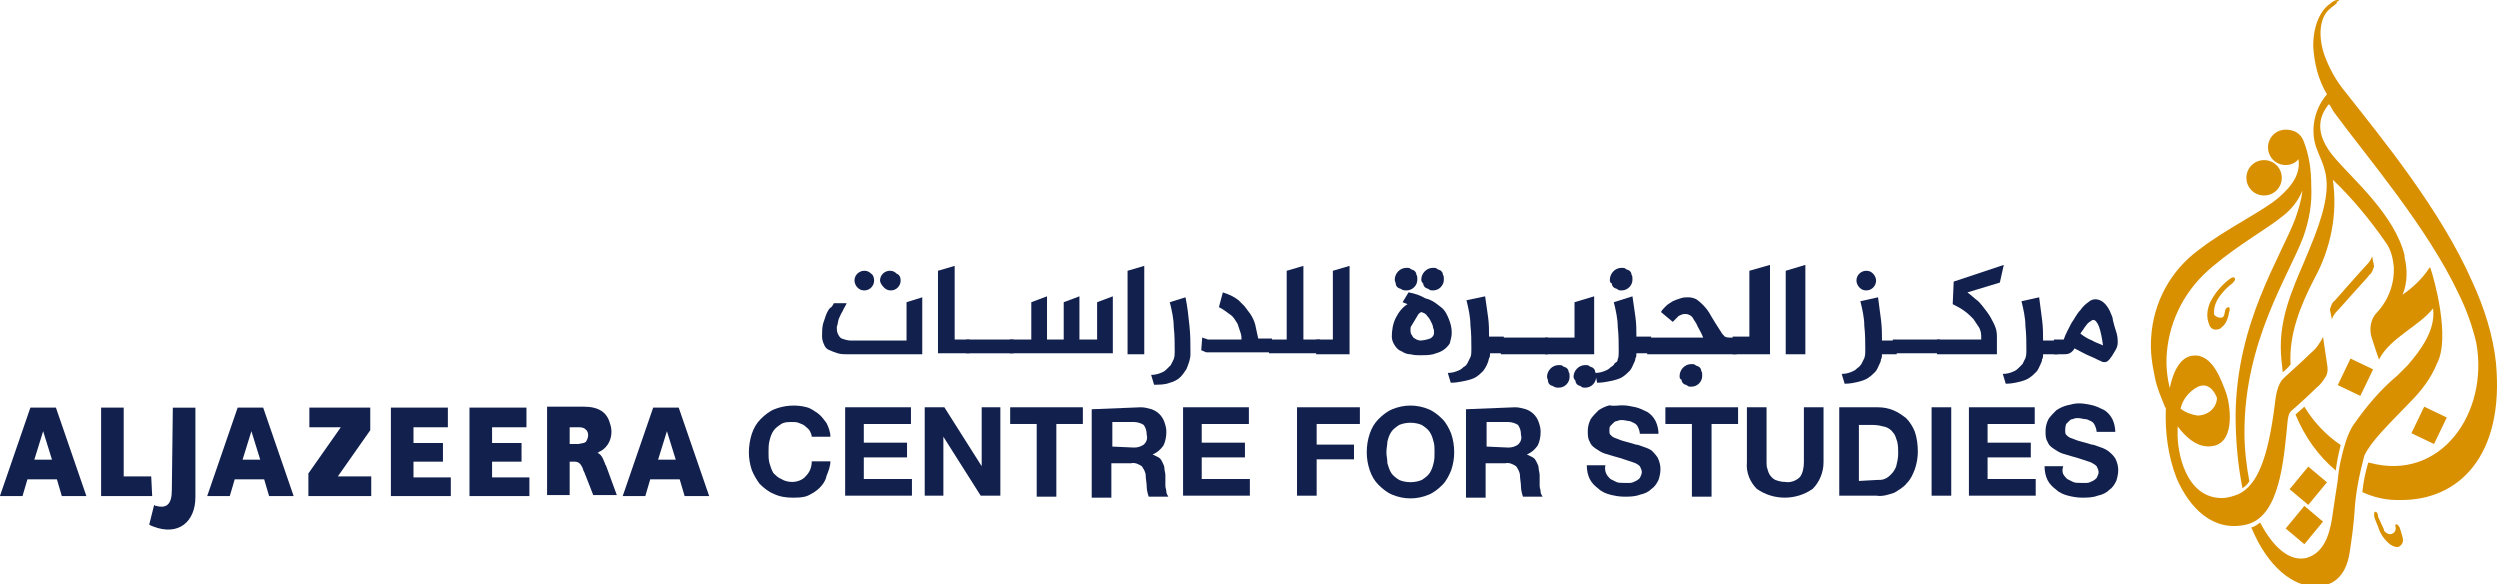
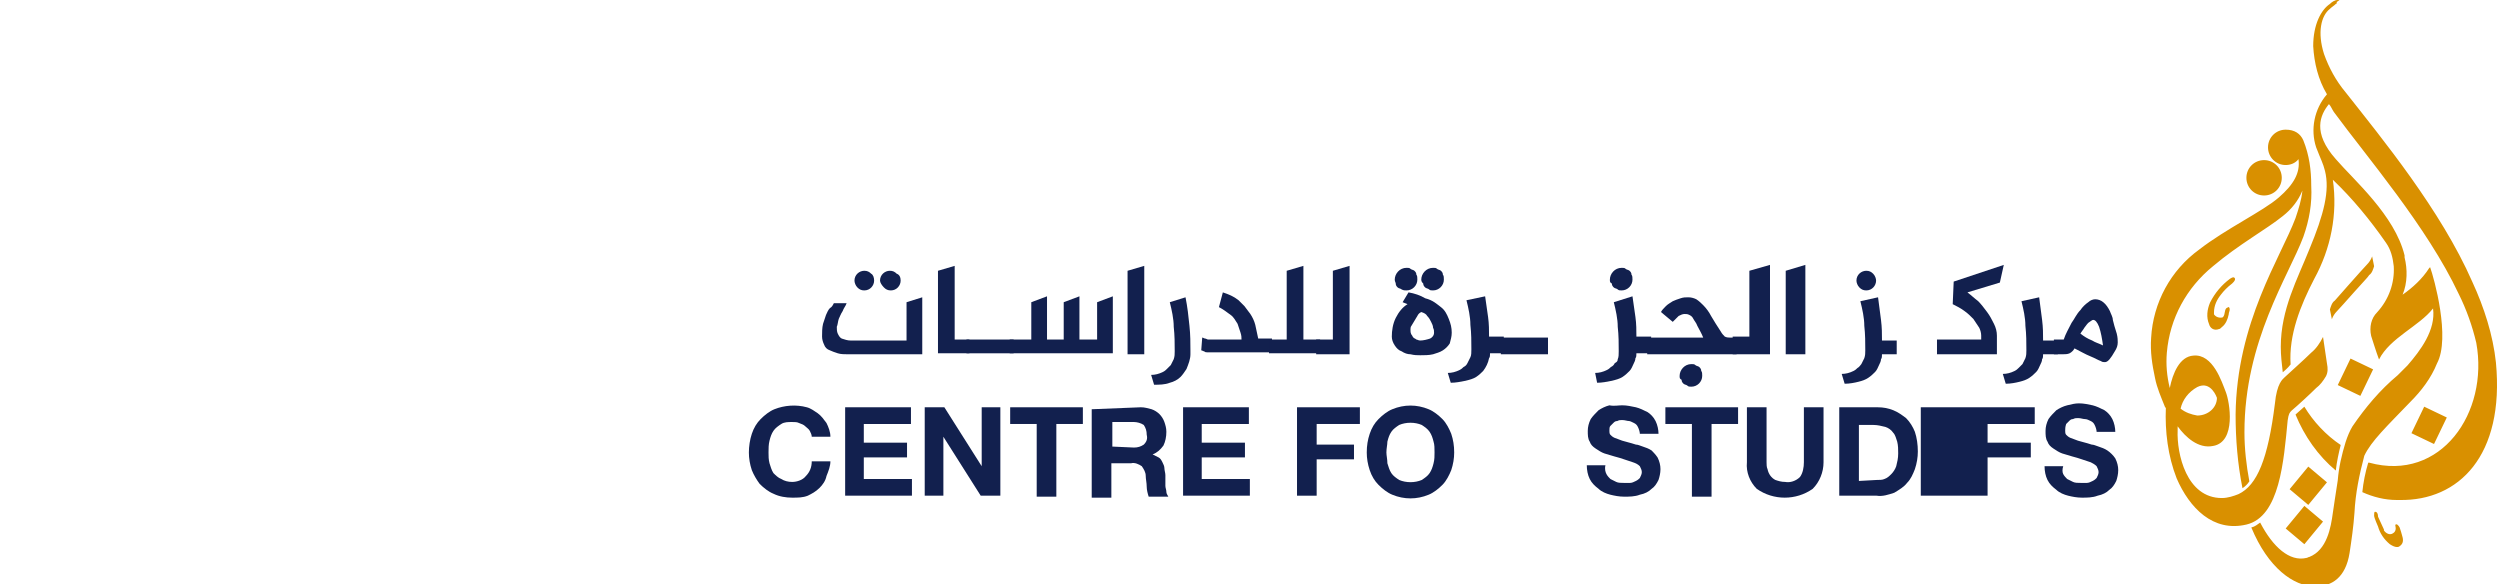
<svg xmlns="http://www.w3.org/2000/svg" version="1.1" id="Layer_1" x="0px" y="0px" viewBox="0 0 254.5 59.5" style="enable-background:new 0 0 254.5 59.5;" xml:space="preserve">
  <style type="text/css">
	.st0{fill:#12204E;}
	.st1{fill:#D99000;}
</style>
  <g id="AJS_Logo" transform="translate(-235.207 -117.603)">
    <g id="Group_942" transform="translate(311.443 158.864)">
      <g id="Group_941" transform="translate(0 0)">
        <path id="Path_11641" class="st0" d="M6.2,2.6C6.1,2.4,5.9,2.3,5.7,2.1C5.6,2,5.4,1.9,5.1,1.8C4.9,1.7,4.7,1.7,4.4,1.7     C4,1.7,3.6,1.7,3.3,1.9C3,2.1,2.7,2.3,2.5,2.6c-0.2,0.3-0.3,0.6-0.4,1C2,4,2,4.4,2,4.8c0,0.4,0,0.7,0.1,1.1     c0.1,0.3,0.2,0.7,0.4,1C2.7,7.1,3,7.4,3.3,7.5C3.6,7.7,4,7.8,4.4,7.8c0.5,0,1.1-0.2,1.4-0.6c0.4-0.4,0.6-0.9,0.6-1.5h1.9     c0,0.5-0.2,1-0.4,1.5C7.8,7.7,7.5,8.1,7.2,8.4C6.8,8.8,6.4,9,6,9.2C5.5,9.4,5,9.4,4.4,9.4c-0.6,0-1.3-0.1-1.9-0.4     c-0.5-0.2-1-0.6-1.4-1C0.8,7.6,0.5,7.1,0.3,6.6C0.1,6,0,5.4,0,4.8c0-0.6,0.1-1.3,0.3-1.9c0.2-0.6,0.5-1.1,0.9-1.5     c0.4-0.4,0.9-0.8,1.4-1c1-0.4,2.2-0.5,3.3-0.2C6.3,0.3,6.7,0.6,7,0.8c0.4,0.3,0.6,0.6,0.9,1c0.2,0.4,0.4,0.9,0.4,1.4H6.4     C6.4,3,6.3,2.8,6.2,2.6z" />
        <path id="Path_11642" class="st0" d="M16.5,0.2v1.7h-4.8v1.9h4.4v1.5h-4.4v2.2h4.9v1.7H9.8v-9L16.5,0.2z" />
        <path id="Path_11643" class="st0" d="M19.9,0.2l3.8,6h0v-6h1.9v9h-2l-3.8-6h0v6h-1.9v-9H19.9z" />
        <path id="Path_11644" class="st0" d="M26.6,1.9V0.2H34v1.7h-2.7v7.4h-2V1.9H26.6z" />
        <path id="Path_11645" class="st0" d="M39.9,0.2c0.4,0,0.7,0.1,1.1,0.2c0.3,0.1,0.6,0.3,0.8,0.5c0.2,0.2,0.4,0.5,0.5,0.8     c0.1,0.3,0.2,0.6,0.2,1c0,0.5-0.1,1-0.3,1.4c-0.3,0.4-0.6,0.7-1.1,0.9v0c0.2,0.1,0.4,0.2,0.6,0.3c0.2,0.1,0.3,0.3,0.4,0.5     c0.1,0.2,0.2,0.4,0.2,0.6c0,0.2,0.1,0.5,0.1,0.7c0,0.1,0,0.3,0,0.5c0,0.2,0,0.4,0,0.6c0,0.2,0.1,0.4,0.1,0.6     c0,0.2,0.1,0.3,0.2,0.5h-2c-0.1-0.3-0.2-0.7-0.2-1c0-0.4-0.1-0.8-0.1-1.1c0-0.4-0.2-0.7-0.4-1c-0.3-0.2-0.7-0.4-1.1-0.3h-2v3.5     h-2v-9L39.9,0.2z M39.2,4.3c0.4,0,0.7-0.1,1-0.3c0.3-0.3,0.4-0.6,0.3-1c0-0.4-0.1-0.7-0.3-1c-0.3-0.2-0.7-0.3-1-0.3H37v2.5     L39.2,4.3z" />
        <path id="Path_11646" class="st0" d="M50.9,0.2v1.7h-4.8v1.9h4.4v1.5h-4.4v2.2H51v1.7h-6.8v-9L50.9,0.2z" />
        <path id="Path_11647" class="st0" d="M62.2,0.2v1.7h-4.4V4h3.8v1.5h-3.8v3.7h-2v-9L62.2,0.2z" />
        <path id="Path_11648" class="st0" d="M63.2,2.9c0.2-0.6,0.5-1.1,0.9-1.5c0.4-0.4,0.9-0.8,1.4-1c1.2-0.5,2.5-0.5,3.7,0     c0.5,0.2,1,0.6,1.4,1c0.4,0.4,0.7,1,0.9,1.5c0.2,0.6,0.3,1.2,0.3,1.9c0,0.6-0.1,1.2-0.3,1.8c-0.2,0.5-0.5,1.1-0.9,1.5     c-0.4,0.4-0.9,0.8-1.4,1c-1.2,0.5-2.5,0.5-3.7,0c-0.5-0.2-1-0.6-1.4-1c-0.4-0.4-0.7-0.9-0.9-1.5C63,6,62.9,5.4,62.9,4.8     C62.9,4.1,63,3.5,63.2,2.9z M65,5.9c0.1,0.3,0.2,0.7,0.4,1c0.2,0.3,0.5,0.5,0.8,0.7c0.7,0.3,1.6,0.3,2.3,0     c0.3-0.2,0.6-0.4,0.8-0.7c0.2-0.3,0.3-0.6,0.4-1c0.1-0.4,0.1-0.7,0.1-1.1c0-0.4,0-0.8-0.1-1.1c-0.1-0.4-0.2-0.7-0.4-1     c-0.2-0.3-0.5-0.5-0.8-0.7c-0.7-0.3-1.6-0.3-2.3,0c-0.3,0.2-0.6,0.4-0.8,0.7c-0.2,0.3-0.3,0.6-0.4,1C65,4,64.9,4.4,64.9,4.8     C64.9,5.1,65,5.5,65,5.9L65,5.9z" />
-         <path id="Path_11649" class="st0" d="M78,0.2c0.4,0,0.7,0.1,1.1,0.2c0.3,0.1,0.6,0.3,0.8,0.5c0.2,0.2,0.4,0.5,0.5,0.8     c0.1,0.3,0.2,0.6,0.2,1c0,0.5-0.1,1-0.3,1.4c-0.3,0.4-0.6,0.7-1.1,0.9v0c0.2,0.1,0.4,0.2,0.6,0.3c0.2,0.1,0.3,0.3,0.4,0.5     c0.1,0.2,0.2,0.4,0.2,0.6c0,0.2,0.1,0.5,0.1,0.7c0,0.1,0,0.3,0,0.5c0,0.2,0,0.4,0,0.6c0,0.2,0.1,0.4,0.1,0.6     c0,0.2,0.1,0.3,0.2,0.5h-2c-0.1-0.3-0.2-0.7-0.2-1c0-0.4-0.1-0.8-0.1-1.1c0-0.4-0.2-0.7-0.4-1c-0.3-0.2-0.7-0.4-1.1-0.3h-2v3.5     h-2v-9L78,0.2z M77.3,4.3c0.4,0,0.7-0.1,1-0.3c0.3-0.3,0.4-0.6,0.3-1c0-0.4-0.1-0.7-0.3-1c-0.3-0.2-0.7-0.3-1-0.3h-2.2v2.5     L77.3,4.3z" />
        <path id="Path_11650" class="st0" d="M87.3,7c0.1,0.2,0.3,0.4,0.4,0.5c0.2,0.1,0.4,0.2,0.6,0.3c0.2,0.1,0.5,0.1,0.8,0.1     c0.2,0,0.4,0,0.6,0c0.2,0,0.4-0.1,0.6-0.2c0.2-0.1,0.3-0.2,0.4-0.3c0.1-0.2,0.2-0.4,0.2-0.6c0-0.2-0.1-0.4-0.2-0.6     C90.5,6,90.3,5.9,90,5.8c-0.3-0.1-0.6-0.2-0.9-0.3c-0.3-0.1-0.6-0.2-1-0.3c-0.3-0.1-0.7-0.2-1-0.3c-0.3-0.1-0.6-0.3-0.9-0.5     c-0.3-0.2-0.5-0.4-0.6-0.7c-0.2-0.3-0.2-0.7-0.2-1.1c0-0.4,0.1-0.8,0.3-1.2c0.2-0.3,0.5-0.6,0.8-0.9c0.3-0.2,0.7-0.4,1.1-0.5     C88.1,0.1,88.5,0,88.9,0c0.5,0,0.9,0.1,1.4,0.2c0.4,0.1,0.8,0.3,1.2,0.5c0.3,0.2,0.6,0.5,0.8,0.9c0.2,0.4,0.3,0.9,0.3,1.3h-1.9     c0-0.2-0.1-0.5-0.2-0.7c-0.1-0.2-0.2-0.3-0.4-0.4c-0.2-0.1-0.4-0.2-0.5-0.2c-0.2,0-0.4-0.1-0.7-0.1c-0.2,0-0.3,0-0.5,0.1     c-0.2,0-0.3,0.1-0.4,0.2c-0.1,0.1-0.2,0.2-0.3,0.3c-0.1,0.1-0.1,0.3-0.1,0.5c0,0.1,0,0.3,0.1,0.4c0.1,0.1,0.2,0.2,0.4,0.3     c0.3,0.1,0.5,0.2,0.8,0.3c0.3,0.1,0.8,0.2,1.4,0.4c0.2,0,0.4,0.1,0.7,0.2c0.3,0.1,0.6,0.2,0.9,0.4C92,4.7,92.3,5,92.5,5.3     c0.2,0.4,0.3,0.8,0.3,1.2c0,0.4-0.1,0.8-0.2,1.1c-0.2,0.4-0.4,0.7-0.7,0.9c-0.3,0.3-0.7,0.5-1.2,0.6c-0.5,0.2-1.1,0.2-1.6,0.2     c-0.5,0-1-0.1-1.4-0.2c-0.4-0.1-0.9-0.3-1.2-0.6c-0.4-0.3-0.7-0.6-0.9-1c-0.2-0.4-0.3-0.9-0.3-1.4h1.9C87.1,6.5,87.2,6.8,87.3,7z     " />
        <path id="Path_11651" class="st0" d="M93.3,1.9V0.2h7.4v1.7H98v7.4h-2V1.9H93.3z" />
        <path id="Path_11652" class="st0" d="M108.3,8.5c-1.7,1.2-4,1.2-5.7,0c-0.7-0.7-1.1-1.7-1-2.7V0.2h2v5.6c0,0.2,0,0.5,0.1,0.7     c0.1,0.5,0.4,0.9,0.8,1.1c0.3,0.1,0.6,0.2,1,0.2c0.5,0.1,1.1-0.1,1.5-0.5c0.3-0.4,0.4-1,0.4-1.5V0.2h2v5.6     C109.4,6.8,109,7.8,108.3,8.5z" />
        <path id="Path_11653" class="st0" d="M114.9,0.2c0.6,0,1.1,0.1,1.6,0.3c0.5,0.2,0.9,0.5,1.3,0.8c0.4,0.4,0.7,0.9,0.9,1.4     c0.2,0.6,0.3,1.3,0.3,2c0,0.6-0.1,1.2-0.3,1.8c-0.2,0.5-0.4,1-0.8,1.4c-0.3,0.4-0.8,0.7-1.3,1c-0.6,0.2-1.2,0.4-1.8,0.3H111v-9     L114.9,0.2z M114.8,7.6c0.3,0,0.6,0,0.8-0.1c0.3-0.1,0.5-0.3,0.7-0.5c0.2-0.2,0.4-0.5,0.5-0.8c0.1-0.4,0.2-0.8,0.2-1.3     c0-0.4,0-0.8-0.1-1.2c-0.1-0.3-0.2-0.7-0.4-0.9c-0.2-0.3-0.5-0.5-0.8-0.6c-0.4-0.1-0.8-0.2-1.2-0.2H113v5.7L114.8,7.6z" />
-         <path id="Path_11654" class="st0" d="M122.4,0.2v9h-2v-9H122.4z" />
-         <path id="Path_11655" class="st0" d="M130.9,0.2v1.7h-4.8v1.9h4.4v1.5h-4.4v2.2h4.9v1.7h-6.8v-9L130.9,0.2z" />
+         <path id="Path_11655" class="st0" d="M130.9,0.2v1.7h-4.8v1.9h4.4v1.5h-4.4v2.2v1.7h-6.8v-9L130.9,0.2z" />
        <path id="Path_11656" class="st0" d="M133.8,7c0.1,0.2,0.3,0.4,0.4,0.5c0.2,0.1,0.4,0.2,0.6,0.3c0.2,0.1,0.5,0.1,0.8,0.1     c0.2,0,0.4,0,0.6,0c0.2,0,0.4-0.1,0.6-0.2c0.2-0.1,0.3-0.2,0.4-0.3c0.1-0.2,0.2-0.4,0.2-0.6c0-0.2-0.1-0.4-0.2-0.6     c-0.2-0.2-0.4-0.3-0.6-0.4c-0.3-0.1-0.6-0.2-0.9-0.3c-0.3-0.1-0.6-0.2-1-0.3c-0.3-0.1-0.7-0.2-1-0.3c-0.3-0.1-0.6-0.3-0.9-0.5     c-0.3-0.2-0.5-0.4-0.6-0.7c-0.2-0.3-0.2-0.7-0.2-1.1c0-0.4,0.1-0.8,0.3-1.2c0.2-0.3,0.5-0.6,0.8-0.9c0.3-0.2,0.7-0.4,1.1-0.5     c0.4-0.1,0.8-0.2,1.2-0.2c0.5,0,0.9,0.1,1.4,0.2c0.4,0.1,0.8,0.3,1.2,0.5c0.3,0.2,0.6,0.5,0.8,0.9c0.2,0.4,0.3,0.9,0.3,1.3h-1.9     c0-0.2-0.1-0.5-0.2-0.7c-0.1-0.2-0.2-0.3-0.4-0.4c-0.2-0.1-0.4-0.2-0.6-0.2c-0.2,0-0.4-0.1-0.7-0.1c-0.2,0-0.3,0-0.5,0.1     c-0.2,0-0.3,0.1-0.4,0.2c-0.1,0.1-0.2,0.2-0.3,0.3C134,2.2,134,2.4,134,2.6c0,0.1,0,0.3,0.1,0.4c0.1,0.1,0.2,0.2,0.4,0.3     c0.3,0.1,0.5,0.2,0.8,0.3c0.3,0.1,0.8,0.2,1.4,0.4c0.2,0,0.4,0.1,0.7,0.2c0.3,0.1,0.6,0.2,0.9,0.4c0.3,0.2,0.6,0.5,0.8,0.8     c0.2,0.4,0.3,0.8,0.3,1.2c0,0.4-0.1,0.8-0.2,1.1c-0.2,0.4-0.4,0.7-0.7,0.9c-0.3,0.3-0.7,0.5-1.2,0.6c-0.5,0.2-1.1,0.2-1.6,0.2     c-0.5,0-1-0.1-1.4-0.2c-0.4-0.1-0.9-0.3-1.2-0.6c-0.4-0.3-0.7-0.6-0.9-1c-0.2-0.4-0.3-0.9-0.3-1.4h1.9     C133.7,6.5,133.7,6.8,133.8,7z" />
      </g>
    </g>
    <g id="Group_943" transform="translate(454.391 117.603)">
      <path id="Path_11657" class="st1" d="M22.6,52.1c-0.1,0-0.1,0.2-0.1,0.4s0.4,1.1,0.4,1.1c0.2,0.7,0.6,1.3,1.2,1.8    c0.6,0.4,0.9,0.3,1,0.2c0.3-0.2,0.4-0.5,0.3-0.9c-0.1-0.4-0.2-0.7-0.3-1c-0.1-0.2-0.3-0.4-0.4-0.3c-0.1,0,0,0.2,0,0.4    c0,0.2-0.1,0.4-0.3,0.5c-0.3,0.2-0.7,0-0.9-0.3c0,0,0-0.1,0-0.1c-0.2-0.4-0.4-0.9-0.6-1.3C22.9,52.3,22.8,52.1,22.6,52.1    C22.6,52.1,22.6,52.1,22.6,52.1 M13.5,53.8l1.9,1.6l1.9-2.3l-1.9-1.6L13.5,53.8z M13.9,49.8l1.9,1.6l1.9-2.3l-1.9-1.6L13.9,49.8z     M26.3,44.1l2.3,1.1l1.3-2.7l-2.3-1.1L26.3,44.1z M14.5,42.2c0.9,2.2,2.3,4.2,4.1,5.7c0.1-0.9,0.3-1.8,0.5-2.6    c-1.5-1-2.8-2.4-3.7-3.9L14.5,42.2z M18.8,39.2l2.3,1.1l1.3-2.7l-2.3-1.1L18.8,39.2z M7.8,28.4c-0.8,0.6-1.5,1.4-2,2.4    c-0.3,0.7-0.4,1.5-0.1,2.2c0.1,0.4,0.5,0.7,1,0.5c0.1,0,0.2-0.1,0.3-0.2C7.4,33,7.6,32.5,7.7,32c0-0.2,0.1-0.3,0.1-0.5    c0-0.2-0.1-0.3-0.2-0.2c-0.4,0.1-0.2,0.7-0.5,1c-0.3,0.1-0.7,0-0.9-0.3c0-0.1,0-0.1,0-0.2c0-0.7,0.3-1.3,0.7-1.8    c0.3-0.4,0.7-0.8,1.1-1.1c0,0,0.5-0.4,0.3-0.6c0,0,0,0,0,0C8.2,28.1,7.8,28.4,7.8,28.4 M21.8,26.9c-0.2,0.2-1,1.1-1.8,2l-1.5,1.7    c-0.3,0.2-0.4,0.6-0.5,0.9l0.2,1c0.1-0.3,0.3-0.6,0.5-0.8c0.2-0.2,1-1.1,1.8-2c0.7-0.8,1.4-1.5,1.5-1.7c0.3-0.2,0.4-0.6,0.5-0.9    l-0.2-1C22.2,26.4,22,26.7,21.8,26.9 M2.8,41.6c0.2-0.9,0.8-1.7,1.7-2.2c1.4-0.7,2,1.1,2,1.1c0,1-0.9,1.8-2,1.8    C3.9,42.2,3.3,42,2.8,41.6 M13.5,13.2c-1,0-1.8,0.8-1.8,1.8s0.8,1.8,1.8,1.8c0.5,0,1-0.2,1.3-0.6l0,0c0.2,1.4-0.5,2.6-2,3.9    c-1.6,1.4-5.4,3.2-8.1,5.3c-2.9,2.1-4.7,5.4-4.9,9c-0.1,1.4,0.1,2.7,0.4,4.1c0.2,1,0.6,1.9,1,2.9c0,0,0,0.1,0.1,0.1    c-0.1,2.4,0.2,4.9,1.1,7.2c1.3,3,3.7,5.5,7.1,4.7c3.4-0.8,3.8-6.5,4.2-10.6c0.1-0.7,0.2-0.8,0.4-1c0.6-0.5,1.9-1.7,2.5-2.3    c0.4-0.3,0.7-0.7,1-1.2c0.2-0.4,0.2-0.8,0.1-1.3l-0.4-2.7c-0.3,0.6-0.7,1.2-1.2,1.6c-0.7,0.7-2.5,2.3-2.7,2.5s-0.8,0.6-1,2.7    c-0.7,5.6-1.8,8.3-3.7,9.2c-0.5,0.2-1.1,0.4-1.7,0.4c-3.6,0-4.6-4.5-4.5-6.9c0-0.1,0-0.3,0-0.4c0.8,1.1,2.1,2.3,3.6,2    c2.4-0.4,1.7-4.5,1.3-5.5s-1.3-3.9-3.3-3.7c-1.4,0.1-2.1,1.8-2.4,3.3c-0.3-1.2-0.4-2.4-0.3-3.6c0.3-3.5,2-6.6,4.7-8.8    c2.6-2.2,5.5-3.8,7.1-5.1c0.9-0.7,1.6-1.6,2-2.6c-0.1,1-0.4,1.9-0.7,2.8c-1.5,4-6,10.6-6.1,20c0,2.5,0.2,5,0.7,7.5    c0.3-0.2,0.5-0.4,0.7-0.7c-0.3-1.6-0.5-3.3-0.5-5c0-9.3,4.5-15.9,6-19.9c0.6-1.7,0.9-3.4,0.8-5.2c0-1.6-0.2-3.1-0.8-4.6    C15,13.6,14.4,13.2,13.5,13.2L13.5,13.2z M18,0.4c-0.9,0.6-1.7,2.1-1.7,4.3c0.1,1.7,0.5,3.4,1.4,4.9c-1.3,1.5-1.7,3.6-1.1,5.4    c0.5,1.3,0.7,1.6,0.9,2.4c0.5,2-0.1,4.4-1.6,8c-1.2,3-2.9,6.1-2.9,9.9c0,0.9,0.1,1.7,0.2,2.6c0.1-0.1,0.5-0.4,0.8-0.8    c-0.2-3,1-6,2.4-8.7c1.7-3.1,2.4-6.6,1.9-10.1c2,1.9,3.8,4.1,5.4,6.4c0.5,0.7,0.7,1.5,0.8,2.4c0.1,1.7-0.5,3.4-1.7,4.7    c-0.6,0.6-0.8,1.5-0.6,2.4c0.1,0.3,0.5,1.6,0.8,2.4c1.1-2.2,4.1-3.4,5.5-5.2c0.3,2.2-1.3,4.3-2.6,5.8c-0.3,0.3-0.6,0.6-1,1    c-1.8,1.5-3.3,3.3-4.6,5.2c-0.3,0.5-0.5,1-0.7,1.6c-0.4,1.3-0.7,2.6-0.8,3.9c-0.2,1.2-0.4,2.7-0.5,3.3c-0.2,1.5-0.6,3.8-2.4,4.5    c-0.1,0-0.2,0.1-0.3,0.1v0c-1.7,0.4-3.4-1.1-4.7-3.6c-0.3,0.2-0.5,0.4-0.9,0.5c1.7,4.1,4.3,6,6.5,6c1.7,0,3.1-0.9,3.5-3.4    c0.2-1.3,0.4-2.7,0.5-4.1c0.1-2,0.5-3.9,1-5.8c0.7-1.5,2.3-3,4.7-5.5c1.1-1.1,2.1-2.4,2.7-3.9c1.4-2.6-0.3-8.7-0.7-9.8    c0,0,0,0,0,0s0,0-0.1,0.1c0,0,0,0,0,0c-0.7,1.1-1.7,2-2.7,2.7c0.5-1.2,0.5-2.6,0.2-3.8v0c0-0.1,0-0.1,0-0.2v0    c-1-4.1-5.2-7.7-7-9.8c-2.4-2.7-1.6-4.5-0.7-5.6c0.2,0.2,0.3,0.5,0.5,0.8c3.3,4.5,9.5,11.7,12.7,18.5c0.8,1.6,1.4,3.3,1.8,5    c1.3,7.1-3.6,14.2-10.9,12.2l0,0c0,0-0.1,0-0.1,0c-0.3,1-0.5,2-0.6,3c1.1,0.5,2.3,0.8,3.5,0.8l0,0c0.1,0,0.2,0,0.3,0    c6,0.1,10.7-4.5,9.8-14c-0.3-2.8-1.2-5.6-2.4-8.2c-3.2-7.3-9.2-14.6-12.9-19.3c-1-1.2-1.7-2.5-2.2-3.9c-0.7-2.2-0.3-3.9,0.6-4.6    c0.2-0.2,0.4-0.3,0.6-0.5c0.1,0,0.1-0.1,0.1-0.2C19,0,19,0,18.9,0c0,0,0,0-0.1,0C18.5,0,18.2,0.2,18,0.4 M11.3,16.3    c-1,0-1.8,0.8-1.8,1.8c0,1,0.8,1.8,1.8,1.8s1.8-0.8,1.8-1.8C13.1,17.1,12.3,16.3,11.3,16.3L11.3,16.3z" />
    </g>
    <g id="Group_945" transform="translate(318.893 144.568)">
      <g id="Group_944" transform="translate(0 0)">
        <path id="Path_11658" class="st0" d="M2.6,9.1c-0.3,0-0.7,0-1-0.1C1.3,8.9,1,8.8,0.8,8.7C0.5,8.6,0.3,8.4,0.2,8.1     C0.1,7.9,0,7.6,0,7.3C0,6.9,0,6.4,0.1,6c0.1-0.3,0.2-0.6,0.3-0.9c0.1-0.2,0.2-0.5,0.4-0.7C1,4.3,1.1,4.1,1.2,3.9h1.3     C2.4,4.2,2.2,4.4,2.1,4.7C1.9,5,1.8,5.3,1.7,5.5C1.6,5.8,1.6,6.1,1.5,6.3c0,0.2,0,0.5,0.1,0.7c0.1,0.2,0.2,0.4,0.4,0.5     c0.3,0.1,0.6,0.2,0.9,0.2h5.7V3.8l1.6-0.5v5.8L2.6,9.1z M3.3,1.6c0-0.6,0.5-1,1-1c0,0,0,0,0,0c0.3,0,0.5,0.1,0.7,0.3     C5.2,1,5.3,1.3,5.3,1.6c0,0.5-0.4,1-1,1c0,0,0,0,0,0c-0.3,0-0.5-0.1-0.7-0.3C3.4,2.1,3.3,1.8,3.3,1.6L3.3,1.6z M5.9,1.6     c0-0.6,0.5-1,1-1c0,0,0,0,0,0c0.3,0,0.5,0.1,0.7,0.3C7.9,1,8,1.3,8,1.6c0,0.5-0.4,1-1,1c0,0,0,0,0,0c-0.3,0-0.5-0.1-0.7-0.3     C6.1,2.1,5.9,1.8,5.9,1.6L5.9,1.6z" />
        <path id="Path_11659" class="st0" d="M11.8,0.6l1.7-0.5v7.5H15v1.4h-3.2V0.6z" />
        <path id="Path_11660" class="st0" d="M14.7,7.6h4.8v1.4h-4.8V7.6z" />
        <path id="Path_11661" class="st0" d="M19.1,7.6h2.2V3.8l1.6-0.6v4.4h1.7V3.8l1.6-0.6v4.4H28V3.8l1.6-0.6v5.8H19.1V7.6z" />
        <path id="Path_11662" class="st0" d="M32.8,0.1v9h-1.7V0.6L32.8,0.1z" />
        <path id="Path_11663" class="st0" d="M37,3.3c0.2,1,0.3,1.9,0.4,2.9c0.1,0.9,0.1,1.8,0.1,2.5c0,0.1,0,0.2,0,0.4     c0,0.5-0.2,1-0.4,1.5c-0.2,0.3-0.4,0.6-0.6,0.8c-0.3,0.3-0.7,0.5-1.1,0.6c-0.5,0.2-1.1,0.2-1.6,0.2l-0.3-1c0.4,0,0.8-0.1,1.2-0.3     c0.2-0.1,0.3-0.2,0.4-0.3c0.1-0.1,0.3-0.3,0.4-0.4c0.1-0.2,0.2-0.4,0.3-0.6c0.1-0.3,0.1-0.5,0.1-0.8c0-0.8,0-1.6-0.1-2.5     c0-0.8-0.2-1.7-0.4-2.5L37,3.3z" />
        <path id="Path_11664" class="st0" d="M38.7,7.4c0.1,0,0.2,0.1,0.3,0.1c0.1,0,0.2,0.1,0.3,0.1c0.1,0,0.3,0,0.4,0h3     c0-0.2,0-0.4-0.1-0.7c-0.1-0.3-0.2-0.6-0.3-0.9c-0.2-0.3-0.4-0.7-0.7-0.9c-0.4-0.3-0.8-0.6-1.2-0.8l0.4-1.5     c0.6,0.2,1.1,0.4,1.6,0.8c0.2,0.2,0.4,0.4,0.6,0.6c0.2,0.3,0.4,0.5,0.6,0.8c0.2,0.3,0.4,0.7,0.5,1.1c0.1,0.5,0.2,0.9,0.3,1.4h1.4     v1.4h-6.2c-0.1,0-0.3,0-0.4,0c-0.1,0-0.2,0-0.3-0.1c-0.1,0-0.2-0.1-0.3-0.1L38.7,7.4z" />
        <path id="Path_11665" class="st0" d="M50.7,7.6v1.4h-5.2V7.6h1.8V0.6l1.7-0.5v7.5L50.7,7.6z" />
        <path id="Path_11666" class="st0" d="M50.3,7.6H52V0.6l1.7-0.5v9h-3.4V7.6z" />
        <path id="Path_11667" class="st0" d="M64.1,6.9c0,0.4-0.1,0.7-0.2,1.1c-0.2,0.3-0.4,0.5-0.7,0.7c-0.3,0.2-0.7,0.3-1,0.4     c-0.4,0.1-0.9,0.1-1.3,0.1c-0.3,0-0.6,0-1-0.1c-0.3,0-0.6-0.1-0.9-0.3c-0.3-0.1-0.5-0.3-0.7-0.6c-0.2-0.3-0.3-0.6-0.3-0.9     c0-0.6,0.1-1.3,0.4-1.9c0.3-0.6,0.7-1.1,1.2-1.4l-0.5-0.2l0.6-1c0.6,0.1,1.2,0.3,1.7,0.6C62.2,3.6,62.6,4,63,4.3     c0.4,0.3,0.6,0.7,0.8,1.2C64,6,64.1,6.4,64.1,6.9z M58.3,1.5c0-0.6,0.5-1.2,1.2-1.2c0.2,0,0.3,0,0.4,0.1c0.1,0.1,0.3,0.1,0.4,0.2     c0.1,0.1,0.2,0.2,0.2,0.4c0.1,0.1,0.1,0.3,0.1,0.5c0,0.6-0.5,1.1-1.1,1.1c-0.2,0-0.3,0-0.5-0.1c-0.1-0.1-0.3-0.1-0.4-0.2     c-0.1-0.1-0.2-0.2-0.2-0.4C58.4,1.8,58.3,1.7,58.3,1.5L58.3,1.5z M62.3,6.9c0-0.2,0-0.3-0.1-0.5c0-0.2-0.1-0.4-0.2-0.6     c-0.1-0.2-0.2-0.4-0.4-0.6C61.5,5,61.3,4.9,61,4.8c-0.2,0.1-0.3,0.2-0.4,0.4c-0.1,0.2-0.2,0.3-0.3,0.5C60.2,5.9,60.1,6,60,6.2     c-0.1,0.1-0.1,0.3-0.1,0.4c0,0.2,0,0.3,0.1,0.5c0.1,0.1,0.1,0.2,0.2,0.3c0.1,0.1,0.2,0.1,0.3,0.2c0.1,0,0.2,0.1,0.4,0.1     c0.3,0,0.7-0.1,1-0.2C62.1,7.4,62.3,7.2,62.3,6.9L62.3,6.9z M61,1.5c0-0.6,0.5-1.2,1.2-1.2c0.2,0,0.3,0,0.4,0.1     c0.1,0.1,0.3,0.1,0.4,0.2c0.1,0.1,0.2,0.2,0.2,0.4c0.1,0.1,0.1,0.3,0.1,0.5c0,0.6-0.5,1.1-1.1,1.1c-0.2,0-0.3,0-0.4-0.1     c-0.1-0.1-0.3-0.1-0.4-0.2c-0.1-0.1-0.2-0.2-0.2-0.4C61.1,1.8,61,1.7,61,1.5L61,1.5z" />
        <path id="Path_11668" class="st0" d="M67.5,3.2c0.1,0.7,0.2,1.4,0.3,2.1c0.1,0.7,0.1,1.4,0.1,2h1.5v1.7H68c0,0.2,0,0.4-0.1,0.5     c-0.1,0.5-0.3,0.9-0.6,1.3c-0.2,0.2-0.4,0.4-0.7,0.6c-0.3,0.2-0.7,0.3-1.1,0.4c-0.5,0.1-1,0.2-1.5,0.2L63.7,11     c0.4,0,0.8-0.1,1.2-0.3c0.2-0.1,0.3-0.2,0.4-0.3c0.2-0.1,0.3-0.2,0.4-0.4c0.1-0.2,0.2-0.4,0.3-0.6c0.1-0.2,0.1-0.5,0.1-0.8     c0-0.8,0-1.6-0.1-2.5c0-0.8-0.2-1.7-0.4-2.5L67.5,3.2z" />
        <path id="Path_11669" class="st0" d="M69.1,7.4h4.8v1.7h-4.8V7.4z" />
-         <path id="Path_11670" class="st0" d="M78.6,3.2v5.9h-5V7.4h3V3.8L78.6,3.2z M73.8,11.4c0-0.6,0.5-1.2,1.2-1.2     c0.2,0,0.3,0,0.4,0.1c0.1,0.1,0.3,0.1,0.4,0.2c0.1,0.1,0.2,0.2,0.2,0.4c0.1,0.1,0.1,0.3,0.1,0.5c0,0.6-0.5,1.1-1.1,1.1     c-0.2,0-0.3,0-0.5-0.1c-0.1-0.1-0.3-0.1-0.4-0.2c-0.1-0.1-0.2-0.2-0.2-0.4C73.9,11.7,73.8,11.5,73.8,11.4L73.8,11.4z M76.5,11.4     c0-0.6,0.5-1.2,1.2-1.2c0.2,0,0.3,0,0.4,0.1c0.1,0.1,0.3,0.1,0.4,0.2c0.1,0.1,0.2,0.2,0.2,0.4c0.1,0.1,0.1,0.3,0.1,0.5     c0,0.6-0.5,1.1-1.1,1.1c-0.2,0-0.3,0-0.4-0.1c-0.1-0.1-0.3-0.1-0.4-0.2c-0.1-0.1-0.2-0.2-0.2-0.4C76.6,11.7,76.5,11.5,76.5,11.4     L76.5,11.4z" />
        <path id="Path_11671" class="st0" d="M82.5,3.2c0.1,0.7,0.2,1.4,0.3,2.1c0.1,0.7,0.1,1.4,0.1,2h1.5v1.7h-1.5c0,0.2,0,0.4-0.1,0.5     c0,0.2-0.1,0.4-0.2,0.6c-0.1,0.2-0.2,0.5-0.4,0.7c-0.2,0.2-0.4,0.4-0.7,0.6c-0.3,0.2-0.7,0.3-1.1,0.4c-0.5,0.1-1,0.2-1.5,0.2     L78.7,11c0.4,0,0.8-0.1,1.2-0.3c0.2-0.1,0.3-0.2,0.4-0.3c0.2-0.1,0.3-0.2,0.4-0.4C80.9,9.9,81,9.8,81,9.6     c0.1-0.2,0.1-0.5,0.1-0.8c0-0.8,0-1.6-0.1-2.5c0-0.8-0.2-1.7-0.4-2.5L82.5,3.2z M80.2,1.5c0-0.6,0.5-1.2,1.2-1.2     c0.2,0,0.3,0,0.4,0.1c0.1,0.1,0.3,0.1,0.4,0.2c0.1,0.1,0.2,0.2,0.2,0.4c0.1,0.1,0.1,0.3,0.1,0.5c0,0.6-0.5,1.1-1.1,1.1     c-0.2,0-0.3,0-0.4-0.1c-0.1-0.1-0.3-0.1-0.4-0.2c-0.1-0.1-0.2-0.2-0.2-0.4C80.2,1.8,80.2,1.7,80.2,1.5L80.2,1.5z" />
        <path id="Path_11672" class="st0" d="M93.1,9.1H84V7.4h5.7c-0.2-0.5-0.4-0.8-0.6-1.2c-0.1-0.3-0.3-0.5-0.4-0.7     c-0.1-0.2-0.2-0.3-0.4-0.4C88.1,5,88,5,87.8,5c-0.2,0-0.4,0.1-0.6,0.2c-0.2,0.2-0.4,0.4-0.6,0.6l-1.2-1c0.1-0.2,0.3-0.4,0.5-0.6     c0.2-0.2,0.4-0.3,0.7-0.5c0.2-0.1,0.5-0.2,0.8-0.3c0.3-0.1,0.5-0.1,0.8-0.1c0.3,0,0.6,0.1,0.8,0.2c0.3,0.2,0.5,0.4,0.7,0.6     c0.3,0.3,0.6,0.7,0.8,1.1c0.3,0.5,0.6,1,1,1.6c0.1,0.2,0.3,0.4,0.4,0.5c0.2,0.1,0.4,0.1,0.5,0.1h0.5L93.1,9.1z M87.3,11.3     c0-0.6,0.5-1.2,1.2-1.2c0.2,0,0.3,0,0.4,0.1c0.1,0.1,0.3,0.1,0.4,0.2c0.1,0.1,0.2,0.2,0.2,0.4c0.1,0.1,0.1,0.3,0.1,0.5     c0,0.6-0.5,1.1-1.1,1.1c-0.2,0-0.3,0-0.4-0.1c-0.1-0.1-0.3-0.1-0.4-0.2c-0.1-0.1-0.2-0.2-0.2-0.4C87.3,11.6,87.3,11.5,87.3,11.3     L87.3,11.3z" />
        <path id="Path_11673" class="st0" d="M96.5,0v9.1h-3.8V7.3h1.7V0.6L96.5,0z" />
        <path id="Path_11674" class="st0" d="M100.1,0v9.1h-2V0.6L100.1,0z" />
        <path id="Path_11675" class="st0" d="M107.5,3.3c0.1,0.8,0.2,1.5,0.3,2.3s0.1,1.4,0.1,2.1h1.5v1.4h-1.5c0,0.2,0,0.4-0.1,0.5     c0,0.2-0.1,0.4-0.2,0.6c-0.1,0.2-0.2,0.5-0.4,0.7c-0.2,0.2-0.4,0.4-0.7,0.6c-0.3,0.2-0.6,0.3-1,0.4c-0.4,0.1-0.9,0.2-1.4,0.2     l-0.3-1c0.4,0,0.8-0.1,1.2-0.3c0.2-0.1,0.3-0.2,0.4-0.3c0.2-0.1,0.3-0.3,0.4-0.4c0.1-0.2,0.2-0.4,0.3-0.6     c0.1-0.3,0.1-0.5,0.1-0.8c0-0.8,0-1.6-0.1-2.5c0-0.8-0.2-1.7-0.4-2.5L107.5,3.3z M105.3,1.6c0-0.6,0.5-1,1-1c0,0,0,0,0,0     c0.3,0,0.5,0.1,0.7,0.3c0.2,0.2,0.3,0.5,0.3,0.7c0,0.5-0.4,1-1,1c0,0,0,0,0,0c-0.3,0-0.5-0.1-0.7-0.3     C105.4,2.1,105.3,1.8,105.3,1.6L105.3,1.6z" />
-         <path id="Path_11676" class="st0" d="M109,7.6h4.8v1.4H109V7.6z" />
        <path id="Path_11677" class="st0" d="M119.6,9.1h-6.1V7.6h4.5V7.2c0-0.3-0.1-0.6-0.2-0.8c-0.2-0.3-0.4-0.6-0.6-0.9     c-0.3-0.3-0.6-0.6-0.9-0.8c-0.4-0.3-0.8-0.5-1.2-0.7l0.1-2.3l5.1-1.7l-0.4,1.8l-3.3,1c0.4,0.3,0.7,0.6,1.1,0.9     c0.3,0.3,0.6,0.7,0.9,1.1c0.3,0.4,0.5,0.8,0.7,1.2c0.2,0.4,0.3,0.8,0.3,1.2L119.6,9.1L119.6,9.1z" />
        <path id="Path_11678" class="st0" d="M123.9,3.3c0.1,0.8,0.2,1.5,0.3,2.3s0.1,1.4,0.1,2.1h1.5v1.4h-1.5c0,0.2,0,0.4-0.1,0.5     c0,0.2-0.1,0.4-0.2,0.6c-0.1,0.2-0.2,0.5-0.4,0.7c-0.2,0.2-0.4,0.4-0.7,0.6c-0.3,0.2-0.6,0.3-1,0.4c-0.4,0.1-0.9,0.2-1.4,0.2     l-0.3-1c0.4,0,0.8-0.1,1.2-0.3c0.2-0.1,0.3-0.2,0.4-0.3c0.1-0.1,0.3-0.3,0.4-0.4c0.1-0.2,0.2-0.4,0.3-0.6     c0.1-0.3,0.1-0.5,0.1-0.8c0-0.8,0-1.6-0.1-2.5c0-0.8-0.2-1.7-0.4-2.5L123.9,3.3z" />
        <path id="Path_11679" class="st0" d="M131.9,7.9c0,0.3-0.1,0.6-0.3,0.9c-0.4,0.7-0.7,1.1-1,1.1c-0.1,0-0.3,0-0.4-0.1     c-0.3-0.1-0.6-0.3-1.1-0.5c-0.5-0.2-1-0.5-1.6-0.8c-0.1,0.2-0.3,0.4-0.5,0.5c-0.2,0.1-0.5,0.1-0.7,0.1h-0.9V7.6h1     c0.2-0.6,0.5-1.1,0.8-1.7c0.3-0.4,0.5-0.9,0.9-1.3c0.2-0.3,0.5-0.6,0.8-0.8c0.2-0.2,0.5-0.3,0.7-0.3c0.6,0,1.1,0.4,1.5,1.2     c0.1,0.3,0.3,0.6,0.3,0.9c0.1,0.4,0.2,0.8,0.4,1.4C131.9,7.4,131.9,7.7,131.9,7.9z M130.4,8.2c-0.1-0.7-0.2-1.3-0.4-1.9     c-0.2-0.5-0.4-0.7-0.6-0.7c-0.1,0-0.2,0.1-0.5,0.3c-0.2,0.2-0.3,0.4-0.4,0.5c-0.1,0.2-0.3,0.4-0.4,0.6c0.4,0.3,0.7,0.5,1.2,0.7     C129.6,7.9,130,8,130.4,8.2z" />
      </g>
    </g>
-     <path id="Path_11680" class="st0" d="M250.6,166.1h-2.8v-7h-2.3v9h5.2L250.6,166.1z M252.7,167.5c0,1.4-0.5,1.9-1.6,1.6   c-0.1,0-0.1,0-0.2-0.1l-0.5,2c0.1,0.1,0.2,0.1,0.4,0.2c2.6,1,4.3-0.5,4.3-3v-9.1h-2.3L252.7,167.5z M277.3,164.6h3v-1.9h-3v-1.6   h3.5v-2H275v9h6.1v-1.9h-3.8L277.3,164.6z M285.3,164.6h3v-1.9h-3v-1.6h3.5v-2H283v9h6.1v-1.9h-3.8V164.6z M238.3,159.1l-3.1,9h2.3   l0.5-1.7h3l0.5,1.7h2.5l-3.1-9H238.3z M238.7,164.4l0.9-2.9l0.9,2.9H238.7z M259.4,159.1l-3.1,9h2.3l0.5-1.7h3l0.5,1.7h2.5l-3.1-9   H259.4z M259.9,164.4l0.9-2.9l0.9,2.9H259.9z M304.3,159.1h-2.6l-3.1,9h2.3l0.5-1.7h3l0.5,1.7h2.5L304.3,159.1z M302.2,164.4   l0.9-2.9l0.9,2.9H302.2z M296.8,164.8c-0.3-0.8-0.5-1-0.8-1.1c0.1,0,0.1,0,0.2-0.1c1.1-0.5,1.5-1.8,1.1-2.9   c-0.3-1.1-1.1-1.7-2.7-1.7h-3.7v9h2.3v-3.4h0.5c0.4,0,0.6,0.2,0.8,0.6l0.1,0.3l0.1,0.2l0.9,2.3h2.4l-1.1-3   C296.9,165,296.8,164.9,296.8,164.8 M294.9,162.5c-0.1,0.2-0.3,0.2-0.8,0.3h-0.9v-1.7h0.7c0.1,0,0.1,0,0.2,0c0.2,0,0.5,0,0.7,0.2   C295.1,161.5,295.2,162,294.9,162.5C294.9,162.4,294.9,162.5,294.9,162.5 M272.9,161.4v-2.3h-6.2v2h3.2l-3.3,4.7v2.3h6.4v-2h-3.4   L272.9,161.4z" />
  </g>
</svg>